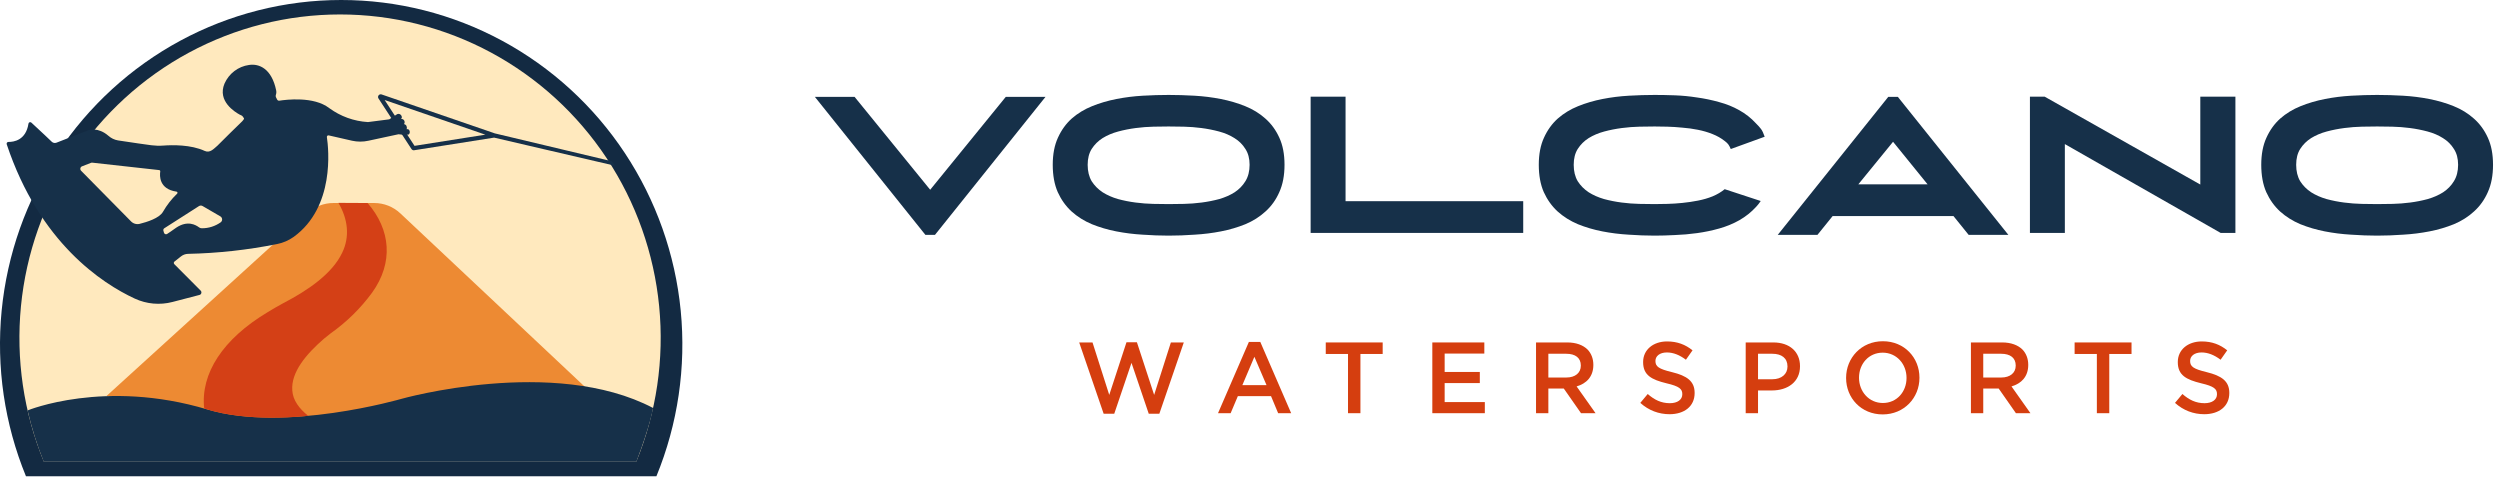
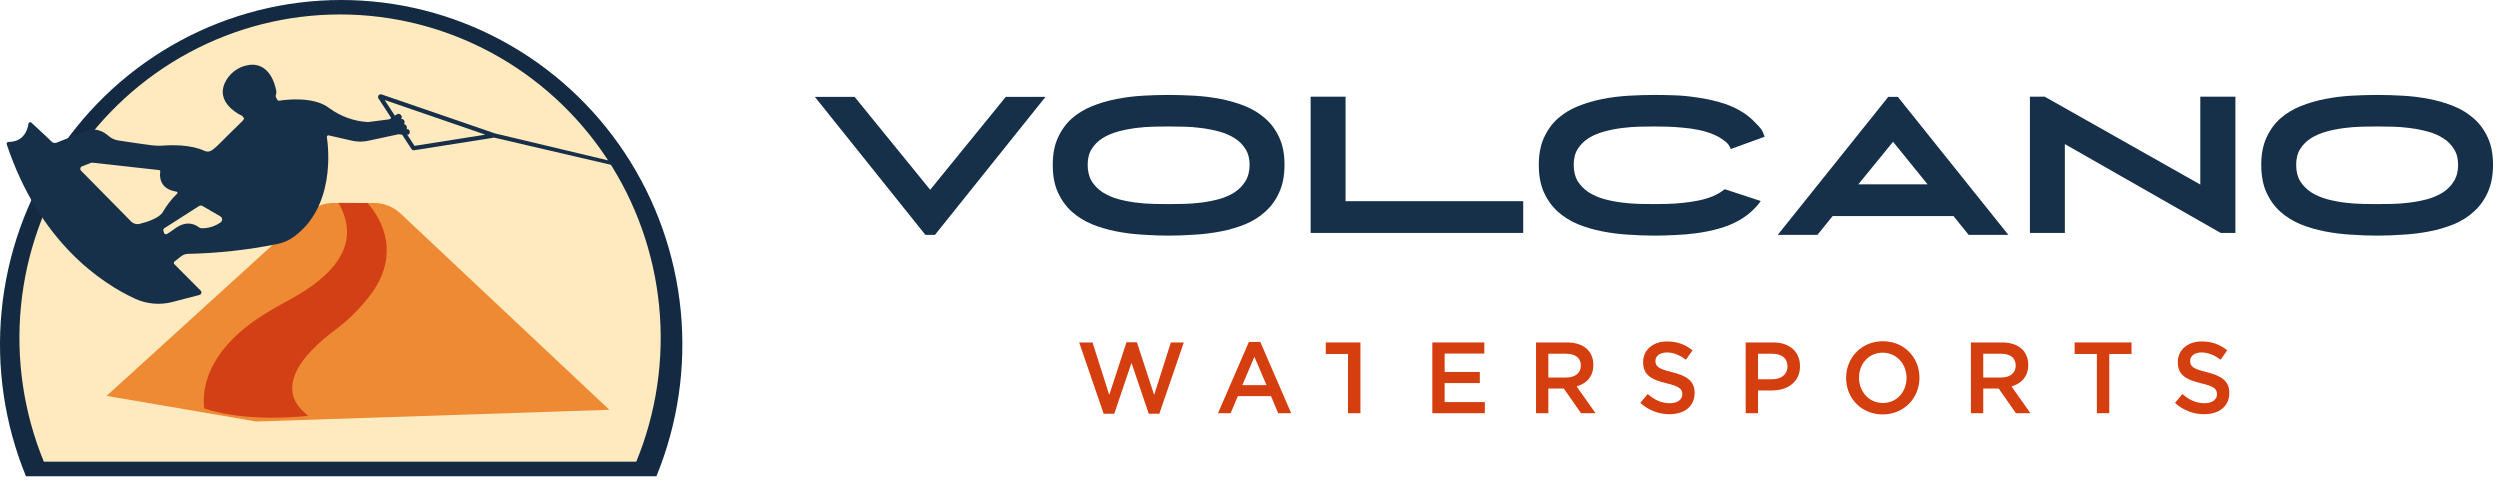
<svg xmlns="http://www.w3.org/2000/svg" width="316" height="61" viewBox="0 0 316 61" fill="none">
  <path d="M82.97 60.199C85.683 53.584 86.739 46.395 86.043 39.27C85.348 32.145 82.922 25.302 78.982 19.349C75.042 13.396 69.709 8.516 63.454 5.141C57.2 1.766 50.217 -1.26491e-06 43.126 -1.08628e-06C36.034 -9.07648e-07 29.052 1.766 22.797 5.141C16.543 8.516 11.209 13.396 7.269 19.349C3.329 25.302 0.903 32.145 0.208 39.27C-0.488 46.395 0.568 53.584 3.281 60.199" fill="#132A42" />
  <path d="M80.426 58.358C82.977 52.146 83.971 45.396 83.318 38.705C82.665 32.014 80.386 25.589 76.684 19.998C72.981 14.408 67.968 9.825 62.09 6.655C56.212 3.485 49.649 1.827 42.983 1.827C36.318 1.827 29.755 3.485 23.877 6.655C17.998 9.825 12.986 14.408 9.283 19.998C5.58 25.589 3.301 32.014 2.649 38.705C1.996 45.396 2.989 52.146 5.541 58.358" fill="#FFE9BE" />
  <path d="M13.475 50.042L38.904 26.917C39.792 26.107 40.946 25.66 42.142 25.661L47.306 25.661C48.53 25.661 49.708 26.129 50.604 26.971L77.019 51.798L32.417 53.277L13.475 50.042Z" fill="#ED8A33" />
-   <path d="M3.487 51.878C3.487 51.878 13.203 47.859 26.205 51.754C36 54.693 50.715 50.422 50.715 50.422C50.715 50.422 69.989 44.969 82.549 51.569C82.549 51.569 82.233 53.65 80.435 58.364L5.531 58.364C4.681 56.26 3.997 54.091 3.487 51.878Z" fill="#163049" />
  <path d="M46.462 25.661C49.397 29.04 49.754 33.205 47.034 36.991C45.578 38.976 43.813 40.71 41.808 42.126C41.596 42.301 41.176 42.636 40.955 42.808C38.743 44.72 36.752 47.044 36.948 49.37C37.024 50.572 37.804 51.646 38.955 52.557C38.955 52.557 31.485 53.514 25.81 51.63C25.327 47.212 28.174 42.843 33.833 39.458C34.386 39.111 35.169 38.665 35.776 38.336C39.049 36.635 42.004 34.556 43.245 31.962C44.253 29.894 43.972 27.672 42.775 25.642L46.462 25.661Z" fill="#D44016" />
  <path d="M77.743 20.953L62.455 17.396L52.35 18.991C52.285 19.002 52.218 18.993 52.158 18.966C52.098 18.939 52.047 18.895 52.012 18.839L47.838 12.442C47.799 12.382 47.781 12.312 47.784 12.242C47.788 12.171 47.813 12.104 47.857 12.048C47.9 11.992 47.96 11.952 48.028 11.932C48.096 11.912 48.169 11.914 48.236 11.937L62.54 16.858L77.343 20.386L77.743 20.953ZM48.62 12.642L52.396 18.435L61.346 17.021L48.62 12.642Z" fill="#163049" />
  <path d="M51.746 16.481C51.715 16.419 51.664 16.371 51.602 16.345C51.54 16.318 51.471 16.315 51.407 16.336C51.447 16.198 51.438 16.049 51.38 15.917C51.348 15.856 51.303 15.804 51.249 15.764C51.194 15.724 51.131 15.697 51.065 15.685C51.115 15.619 51.144 15.538 51.147 15.454C51.15 15.37 51.127 15.287 51.081 15.217C51.04 15.152 50.982 15.1 50.912 15.069C50.843 15.038 50.766 15.029 50.691 15.043C50.691 15.043 50.918 14.863 50.691 14.55C50.656 14.504 50.613 14.467 50.563 14.439C50.513 14.412 50.458 14.396 50.401 14.392C50.344 14.389 50.288 14.397 50.235 14.417C50.181 14.437 50.133 14.469 50.093 14.509L49.935 14.602L49.204 15.084L46.509 15.43C44.742 15.326 43.041 14.711 41.604 13.657C39.66 12.151 36.141 12.595 35.297 12.728C35.243 12.735 35.189 12.724 35.142 12.698C35.094 12.672 35.055 12.633 35.03 12.584L34.883 12.293C34.86 12.248 34.847 12.199 34.844 12.149C34.841 12.098 34.849 12.048 34.867 12.001V12.001C34.935 11.811 34.949 11.605 34.904 11.408C34.338 8.684 32.768 8.009 31.471 8.213C30.801 8.305 30.165 8.57 29.624 8.982C29.082 9.394 28.653 9.94 28.376 10.569C27.444 12.799 29.711 14.163 30.29 14.485C30.397 14.542 30.63 14.615 30.68 14.727L30.843 14.958C30.904 15.092 30.395 15.549 30.288 15.65C29.82 16.105 28.501 17.385 27.489 18.409C27.038 18.784 26.552 19.383 25.887 19.081C24.127 18.264 21.743 18.316 20.619 18.403C20.125 18.439 19.628 18.424 19.137 18.36C18.336 18.253 16.963 18.063 14.926 17.75C14.468 17.674 14.041 17.468 13.692 17.156C12.397 16.034 11.225 16.442 11.225 16.442L7.142 18.033C7.041 18.073 6.93 18.083 6.823 18.062C6.717 18.041 6.618 17.989 6.539 17.913C6.178 17.567 5.406 16.824 3.962 15.495C3.932 15.468 3.896 15.45 3.857 15.442C3.818 15.434 3.778 15.437 3.741 15.451C3.704 15.464 3.671 15.488 3.646 15.519C3.621 15.551 3.604 15.588 3.599 15.628C3.278 17.739 1.729 17.951 1.062 17.94C1.027 17.939 0.992 17.947 0.96 17.963C0.928 17.978 0.901 18.002 0.88 18.03C0.859 18.059 0.845 18.093 0.84 18.128C0.834 18.164 0.837 18.2 0.848 18.234C4.998 30.687 12.923 35.834 17.03 37.74C18.525 38.433 20.208 38.585 21.799 38.17L25.22 37.279C25.274 37.265 25.324 37.236 25.364 37.196C25.404 37.156 25.433 37.105 25.447 37.05C25.462 36.995 25.462 36.936 25.447 36.881C25.433 36.826 25.404 36.775 25.364 36.735L22.031 33.388C22.01 33.367 21.993 33.34 21.982 33.311C21.971 33.282 21.966 33.252 21.968 33.221C21.97 33.19 21.978 33.159 21.992 33.132C22.006 33.105 22.026 33.081 22.05 33.062L22.886 32.403C23.138 32.205 23.446 32.094 23.764 32.087C27.547 32.008 31.315 31.593 35.027 30.848C35.781 30.698 36.496 30.389 37.126 29.941C42.328 26.161 41.545 18.847 41.318 17.33C41.314 17.299 41.317 17.268 41.327 17.238C41.337 17.209 41.354 17.182 41.376 17.161C41.398 17.139 41.425 17.124 41.455 17.115C41.484 17.107 41.516 17.106 41.545 17.112L44.504 17.788C45.184 17.938 45.888 17.938 46.568 17.788L50.365 16.971L51.23 17.055L51.671 16.998C51.737 16.932 51.781 16.846 51.794 16.752C51.808 16.659 51.791 16.563 51.746 16.481V16.481ZM16.547 27.967L10.242 21.573C10.205 21.533 10.178 21.485 10.164 21.432C10.149 21.379 10.148 21.323 10.159 21.27C10.17 21.216 10.194 21.166 10.229 21.124C10.263 21.082 10.307 21.049 10.357 21.028L11.511 20.579C11.559 20.56 11.611 20.554 11.663 20.56L20.122 21.499C20.142 21.502 20.162 21.508 20.179 21.518C20.197 21.528 20.212 21.542 20.225 21.558C20.237 21.574 20.246 21.593 20.252 21.613C20.257 21.632 20.258 21.653 20.256 21.674C20.175 22.202 20.09 23.89 22.293 24.22C22.324 24.22 22.354 24.23 22.379 24.249C22.404 24.268 22.422 24.295 22.432 24.325C22.441 24.355 22.44 24.388 22.43 24.418C22.42 24.448 22.401 24.474 22.376 24.492C21.681 25.162 21.083 25.929 20.6 26.771C20.138 27.588 18.547 28.073 17.639 28.299C17.444 28.344 17.241 28.337 17.05 28.279C16.859 28.221 16.685 28.113 16.547 27.967ZM25.5 28.852C25.379 28.854 25.26 28.815 25.163 28.74C24.734 28.421 23.708 27.82 22.269 28.781C21.719 29.178 21.345 29.429 21.115 29.576C21.081 29.596 21.042 29.608 21.003 29.611C20.963 29.614 20.923 29.608 20.886 29.594C20.849 29.579 20.816 29.556 20.788 29.527C20.761 29.497 20.74 29.462 20.728 29.423L20.651 29.151C20.637 29.096 20.64 29.037 20.661 28.984C20.682 28.93 20.718 28.885 20.766 28.854L25.158 26.044C25.226 26.003 25.304 25.981 25.384 25.981C25.463 25.981 25.541 26.003 25.609 26.044L27.855 27.351C27.918 27.388 27.972 27.44 28.01 27.503C28.049 27.566 28.071 27.638 28.076 27.712C28.08 27.786 28.067 27.86 28.036 27.927C28.005 27.994 27.959 28.053 27.901 28.097C27.197 28.598 26.358 28.862 25.5 28.852Z" fill="#163049" />
  <path d="M139.5 52.292H140.843L143.021 45.866L145.2 52.292H146.542L149.633 43.285H147.999L145.884 49.916L143.705 43.26H142.388L140.209 49.916L138.094 43.285H136.409L139.5 52.292Z" fill="#D53E0F" />
  <path d="M153.957 52.228H155.553L156.465 50.069H160.657L161.557 52.228H163.203L159.302 43.221H157.858L153.957 52.228ZM157.035 48.677L158.555 45.099L160.087 48.677H157.035Z" fill="#D53E0F" />
-   <path d="M170.388 52.228H171.958V44.742H174.77V43.285H167.576V44.742H170.388V52.228Z" fill="#D53E0F" />
+   <path d="M170.388 52.228H171.958V44.742V43.285H167.576V44.742H170.388V52.228Z" fill="#D53E0F" />
  <path d="M181.046 52.228H187.683V50.823H182.604V48.421H187.049V47.016H182.604V44.691H187.619V43.285H181.046V52.228Z" fill="#D53E0F" />
  <path d="M194.154 52.228H195.712V49.111H197.663L199.841 52.228H201.678L199.284 48.843C200.525 48.485 201.399 47.603 201.399 46.134V46.109C201.399 45.329 201.133 44.665 200.665 44.179C200.095 43.617 199.221 43.285 198.106 43.285H194.154V52.228ZM195.712 47.718V44.716H197.979C199.132 44.716 199.816 45.24 199.816 46.198V46.224C199.816 47.131 199.107 47.718 197.992 47.718H195.712Z" fill="#D53E0F" />
  <path d="M211.034 52.356C212.896 52.356 214.201 51.36 214.201 49.686V49.66C214.201 48.178 213.225 47.501 211.351 47.041C209.653 46.633 209.248 46.326 209.248 45.636V45.61C209.248 45.023 209.78 44.55 210.692 44.55C211.503 44.55 212.301 44.869 213.099 45.47L213.935 44.282C213.035 43.553 212.009 43.157 210.717 43.157C208.957 43.157 207.69 44.218 207.69 45.751V45.776C207.69 47.425 208.754 47.987 210.641 48.447C212.288 48.83 212.643 49.175 212.643 49.814V49.839C212.643 50.517 212.035 50.964 211.072 50.964C209.97 50.964 209.121 50.542 208.273 49.801L207.335 50.925C208.399 51.884 209.679 52.356 211.034 52.356Z" fill="#D53E0F" />
  <path d="M220.656 52.228H222.214V49.354H223.975C225.925 49.354 227.521 48.306 227.521 46.3V46.275C227.521 44.473 226.217 43.285 224.152 43.285H220.656V52.228ZM222.214 47.936V44.716H224.025C225.191 44.716 225.938 45.266 225.938 46.313V46.339C225.938 47.271 225.203 47.936 224.025 47.936H222.214Z" fill="#D53E0F" />
  <path d="M237.97 52.382C240.694 52.382 242.619 50.274 242.619 47.757V47.731C242.619 45.214 240.719 43.132 237.996 43.132C235.273 43.132 233.347 45.24 233.347 47.757V47.782C233.347 50.299 235.247 52.382 237.97 52.382ZM237.996 50.938C236.235 50.938 234.981 49.494 234.981 47.757V47.731C234.981 45.994 236.21 44.576 237.97 44.576C239.731 44.576 240.985 46.019 240.985 47.757V47.782C240.985 49.52 239.756 50.938 237.996 50.938Z" fill="#D53E0F" />
  <path d="M249.125 52.228H250.683V49.111H252.633L254.812 52.228H256.648L254.254 48.843C255.496 48.485 256.37 47.603 256.37 46.134V46.109C256.37 45.329 256.104 44.665 255.635 44.179C255.065 43.617 254.191 43.285 253.076 43.285H249.125V52.228ZM250.683 47.718V44.716H252.95C254.102 44.716 254.786 45.24 254.786 46.198V46.224C254.786 47.131 254.077 47.718 252.962 47.718H250.683Z" fill="#D53E0F" />
  <path d="M265.043 52.228H266.613V44.742H269.425V43.285H262.231V44.742H265.043V52.228Z" fill="#D53E0F" />
  <path d="M278.618 52.356C280.48 52.356 281.785 51.36 281.785 49.686V49.66C281.785 48.178 280.81 47.501 278.935 47.041C277.238 46.633 276.832 46.326 276.832 45.636V45.61C276.832 45.023 277.364 44.55 278.276 44.55C279.087 44.55 279.885 44.869 280.683 45.47L281.519 44.282C280.62 43.553 279.594 43.157 278.302 43.157C276.541 43.157 275.274 44.218 275.274 45.751V45.776C275.274 47.425 276.338 47.987 278.226 48.447C279.872 48.83 280.227 49.175 280.227 49.814V49.839C280.227 50.517 279.619 50.964 278.656 50.964C277.554 50.964 276.706 50.542 275.857 49.801L274.92 50.925C275.984 51.884 277.263 52.356 278.618 52.356Z" fill="#D53E0F" />
  <path d="M103 12.245H108.02L117.575 23.986L127.13 12.245H132.15L118.181 29.686H116.969L103 12.245Z" fill="#163049" />
  <path d="M162.363 20.831C162.363 22.168 162.145 23.318 161.708 24.28C161.288 25.242 160.706 26.057 159.962 26.726C159.235 27.395 158.386 27.933 157.416 28.34C156.446 28.732 155.419 29.034 154.336 29.246C153.253 29.458 152.145 29.596 151.013 29.662C149.882 29.743 148.782 29.784 147.715 29.784C146.664 29.784 145.565 29.743 144.417 29.662C143.285 29.596 142.178 29.458 141.095 29.246C140.011 29.034 138.985 28.732 138.015 28.34C137.045 27.933 136.188 27.395 135.444 26.726C134.716 26.057 134.134 25.242 133.698 24.28C133.278 23.318 133.067 22.168 133.067 20.831C133.067 19.494 133.286 18.352 133.722 17.406C134.159 16.444 134.741 15.637 135.468 14.984C136.212 14.332 137.069 13.81 138.039 13.419C139.009 13.027 140.036 12.726 141.119 12.514C142.202 12.302 143.31 12.163 144.441 12.098C145.573 12.033 146.664 12 147.715 12C148.766 12 149.857 12.033 150.989 12.098C152.121 12.163 153.228 12.302 154.312 12.514C155.395 12.726 156.421 13.027 157.391 13.419C158.362 13.81 159.21 14.332 159.938 14.984C160.682 15.637 161.272 16.444 161.708 17.406C162.145 18.352 162.363 19.494 162.363 20.831ZM147.715 25.797C148.281 25.797 148.928 25.788 149.655 25.772C150.383 25.756 151.127 25.699 151.886 25.601C152.646 25.503 153.39 25.356 154.118 25.16C154.845 24.948 155.492 24.663 156.058 24.304C156.624 23.929 157.076 23.465 157.416 22.91C157.771 22.339 157.949 21.646 157.949 20.831C157.949 20.032 157.771 19.363 157.416 18.825C157.076 18.27 156.615 17.814 156.033 17.455C155.468 17.096 154.821 16.819 154.093 16.623C153.366 16.428 152.622 16.281 151.862 16.183C151.102 16.085 150.359 16.028 149.631 16.012C148.92 15.995 148.281 15.987 147.715 15.987C147.165 15.987 146.527 15.995 145.799 16.012C145.072 16.028 144.328 16.085 143.568 16.183C142.808 16.281 142.065 16.428 141.337 16.623C140.61 16.819 139.955 17.096 139.373 17.455C138.807 17.814 138.346 18.27 137.99 18.825C137.651 19.363 137.481 20.032 137.481 20.831C137.481 21.646 137.651 22.339 137.99 22.91C138.346 23.465 138.807 23.929 139.373 24.304C139.939 24.663 140.585 24.948 141.313 25.16C142.04 25.356 142.784 25.503 143.544 25.601C144.304 25.699 145.048 25.756 145.775 25.772C146.503 25.788 147.149 25.797 147.715 25.797Z" fill="#163049" />
  <path d="M170.078 12.22V25.43H192.535V29.441H165.664V12.22H170.078Z" fill="#163049" />
  <path d="M238.676 12.245H239.888L253.857 29.686H248.837L246.921 27.313H231.643L229.727 29.686H224.707L238.676 12.245ZM234.892 23.301H243.647L239.282 17.92L234.892 23.301Z" fill="#163049" />
  <path d="M256.583 12.22H258.451L278.118 23.326V12.22H282.556V29.441H280.689L260.997 18.213V29.441H256.583V12.22Z" fill="#163049" />
  <path d="M315.118 20.831C315.118 22.168 314.9 23.318 314.464 24.28C314.043 25.242 313.461 26.057 312.717 26.726C311.99 27.395 311.141 27.933 310.171 28.34C309.201 28.732 308.174 29.034 307.091 29.246C306.008 29.458 304.9 29.596 303.769 29.662C302.637 29.743 301.538 29.784 300.47 29.784C299.42 29.784 298.32 29.743 297.172 29.662C296.041 29.596 294.933 29.458 293.85 29.246C292.767 29.034 291.74 28.732 290.77 28.34C289.8 27.933 288.943 27.395 288.199 26.726C287.472 26.057 286.89 25.242 286.453 24.28C286.033 23.318 285.823 22.168 285.823 20.831C285.823 19.494 286.041 18.352 286.477 17.406C286.914 16.444 287.496 15.637 288.224 14.984C288.967 14.332 289.824 13.81 290.794 13.419C291.764 13.027 292.791 12.726 293.874 12.514C294.957 12.302 296.065 12.163 297.197 12.098C298.328 12.033 299.42 12 300.47 12C301.521 12 302.613 12.033 303.744 12.098C304.876 12.163 305.984 12.302 307.067 12.514C308.15 12.726 309.177 13.027 310.147 13.419C311.117 13.81 311.966 14.332 312.693 14.984C313.437 15.637 314.027 16.444 314.464 17.406C314.9 18.352 315.118 19.494 315.118 20.831ZM300.47 25.797C301.036 25.797 301.683 25.788 302.411 25.772C303.138 25.756 303.882 25.699 304.642 25.601C305.402 25.503 306.145 25.356 306.873 25.16C307.6 24.948 308.247 24.663 308.813 24.304C309.379 23.929 309.832 23.465 310.171 22.91C310.527 22.339 310.705 21.646 310.705 20.831C310.705 20.032 310.527 19.363 310.171 18.825C309.832 18.27 309.371 17.814 308.789 17.455C308.223 17.096 307.576 16.819 306.849 16.623C306.121 16.428 305.377 16.281 304.617 16.183C303.858 16.085 303.114 16.028 302.386 16.012C301.675 15.995 301.036 15.987 300.47 15.987C299.921 15.987 299.282 15.995 298.555 16.012C297.827 16.028 297.083 16.085 296.324 16.183C295.564 16.281 294.82 16.428 294.092 16.623C293.365 16.819 292.71 17.096 292.128 17.455C291.562 17.814 291.101 18.27 290.746 18.825C290.406 19.363 290.236 20.032 290.236 20.831C290.236 21.646 290.406 22.339 290.746 22.91C291.101 23.465 291.562 23.929 292.128 24.304C292.694 24.663 293.341 24.948 294.068 25.16C294.796 25.356 295.539 25.503 296.299 25.601C297.059 25.699 297.803 25.756 298.53 25.772C299.258 25.788 299.905 25.797 300.47 25.797Z" fill="#163049" />
  <path d="M195.158 17.406C194.721 18.352 194.503 19.494 194.503 20.831C194.503 22.168 194.713 23.318 195.133 24.28C195.57 25.242 196.152 26.057 196.88 26.726C197.623 27.395 198.48 27.933 199.45 28.34C200.42 28.732 201.447 29.034 202.53 29.246C203.613 29.458 204.721 29.596 205.853 29.662C207 29.743 208.1 29.784 209.151 29.784C209.943 29.784 210.8 29.759 211.721 29.71C212.643 29.678 213.573 29.596 214.51 29.466C215.464 29.335 216.402 29.14 217.323 28.879C218.245 28.618 219.094 28.267 219.87 27.827C220.662 27.37 221.357 26.816 221.955 26.163C222.176 25.93 222.376 25.678 222.557 25.408L218.003 23.913C217.566 24.272 217.057 24.573 216.475 24.818C215.909 25.046 215.294 25.226 214.632 25.356C213.969 25.487 213.306 25.584 212.643 25.65C211.996 25.715 211.366 25.756 210.751 25.772C210.153 25.788 209.62 25.797 209.151 25.797C208.585 25.797 207.938 25.788 207.211 25.772C206.483 25.756 205.739 25.699 204.98 25.601C204.22 25.503 203.476 25.356 202.748 25.16C202.021 24.948 201.374 24.663 200.808 24.304C200.242 23.929 199.782 23.465 199.426 22.91C199.086 22.339 198.917 21.646 198.917 20.831C198.917 20.032 199.086 19.363 199.426 18.825C199.782 18.27 200.242 17.814 200.808 17.455C201.39 17.096 202.045 16.819 202.773 16.623C203.5 16.428 204.244 16.281 205.004 16.183C205.764 16.085 206.507 16.028 207.235 16.012C207.962 15.995 208.601 15.987 209.151 15.987C209.62 15.987 210.153 15.995 210.751 16.012C211.366 16.028 211.996 16.069 212.643 16.134C213.306 16.183 213.961 16.273 214.607 16.403C215.27 16.534 215.885 16.713 216.45 16.941C217.032 17.17 217.55 17.463 218.003 17.822C218.455 18.164 218.544 18.333 218.77 18.838L223.055 17.282C222.731 16.353 222.546 16.207 221.931 15.571C221.333 14.919 220.638 14.373 219.846 13.932C219.07 13.492 218.221 13.15 217.299 12.905C216.378 12.644 215.44 12.448 214.486 12.318C213.548 12.171 212.619 12.082 211.697 12.049C210.792 12.016 209.943 12 209.151 12C208.1 12 207.009 12.033 205.877 12.098C204.745 12.163 203.638 12.302 202.554 12.514C201.471 12.726 200.445 13.027 199.474 13.419C198.504 13.81 197.648 14.332 196.904 14.984C196.176 15.637 195.594 16.444 195.158 17.406Z" fill="#163049" />
</svg>